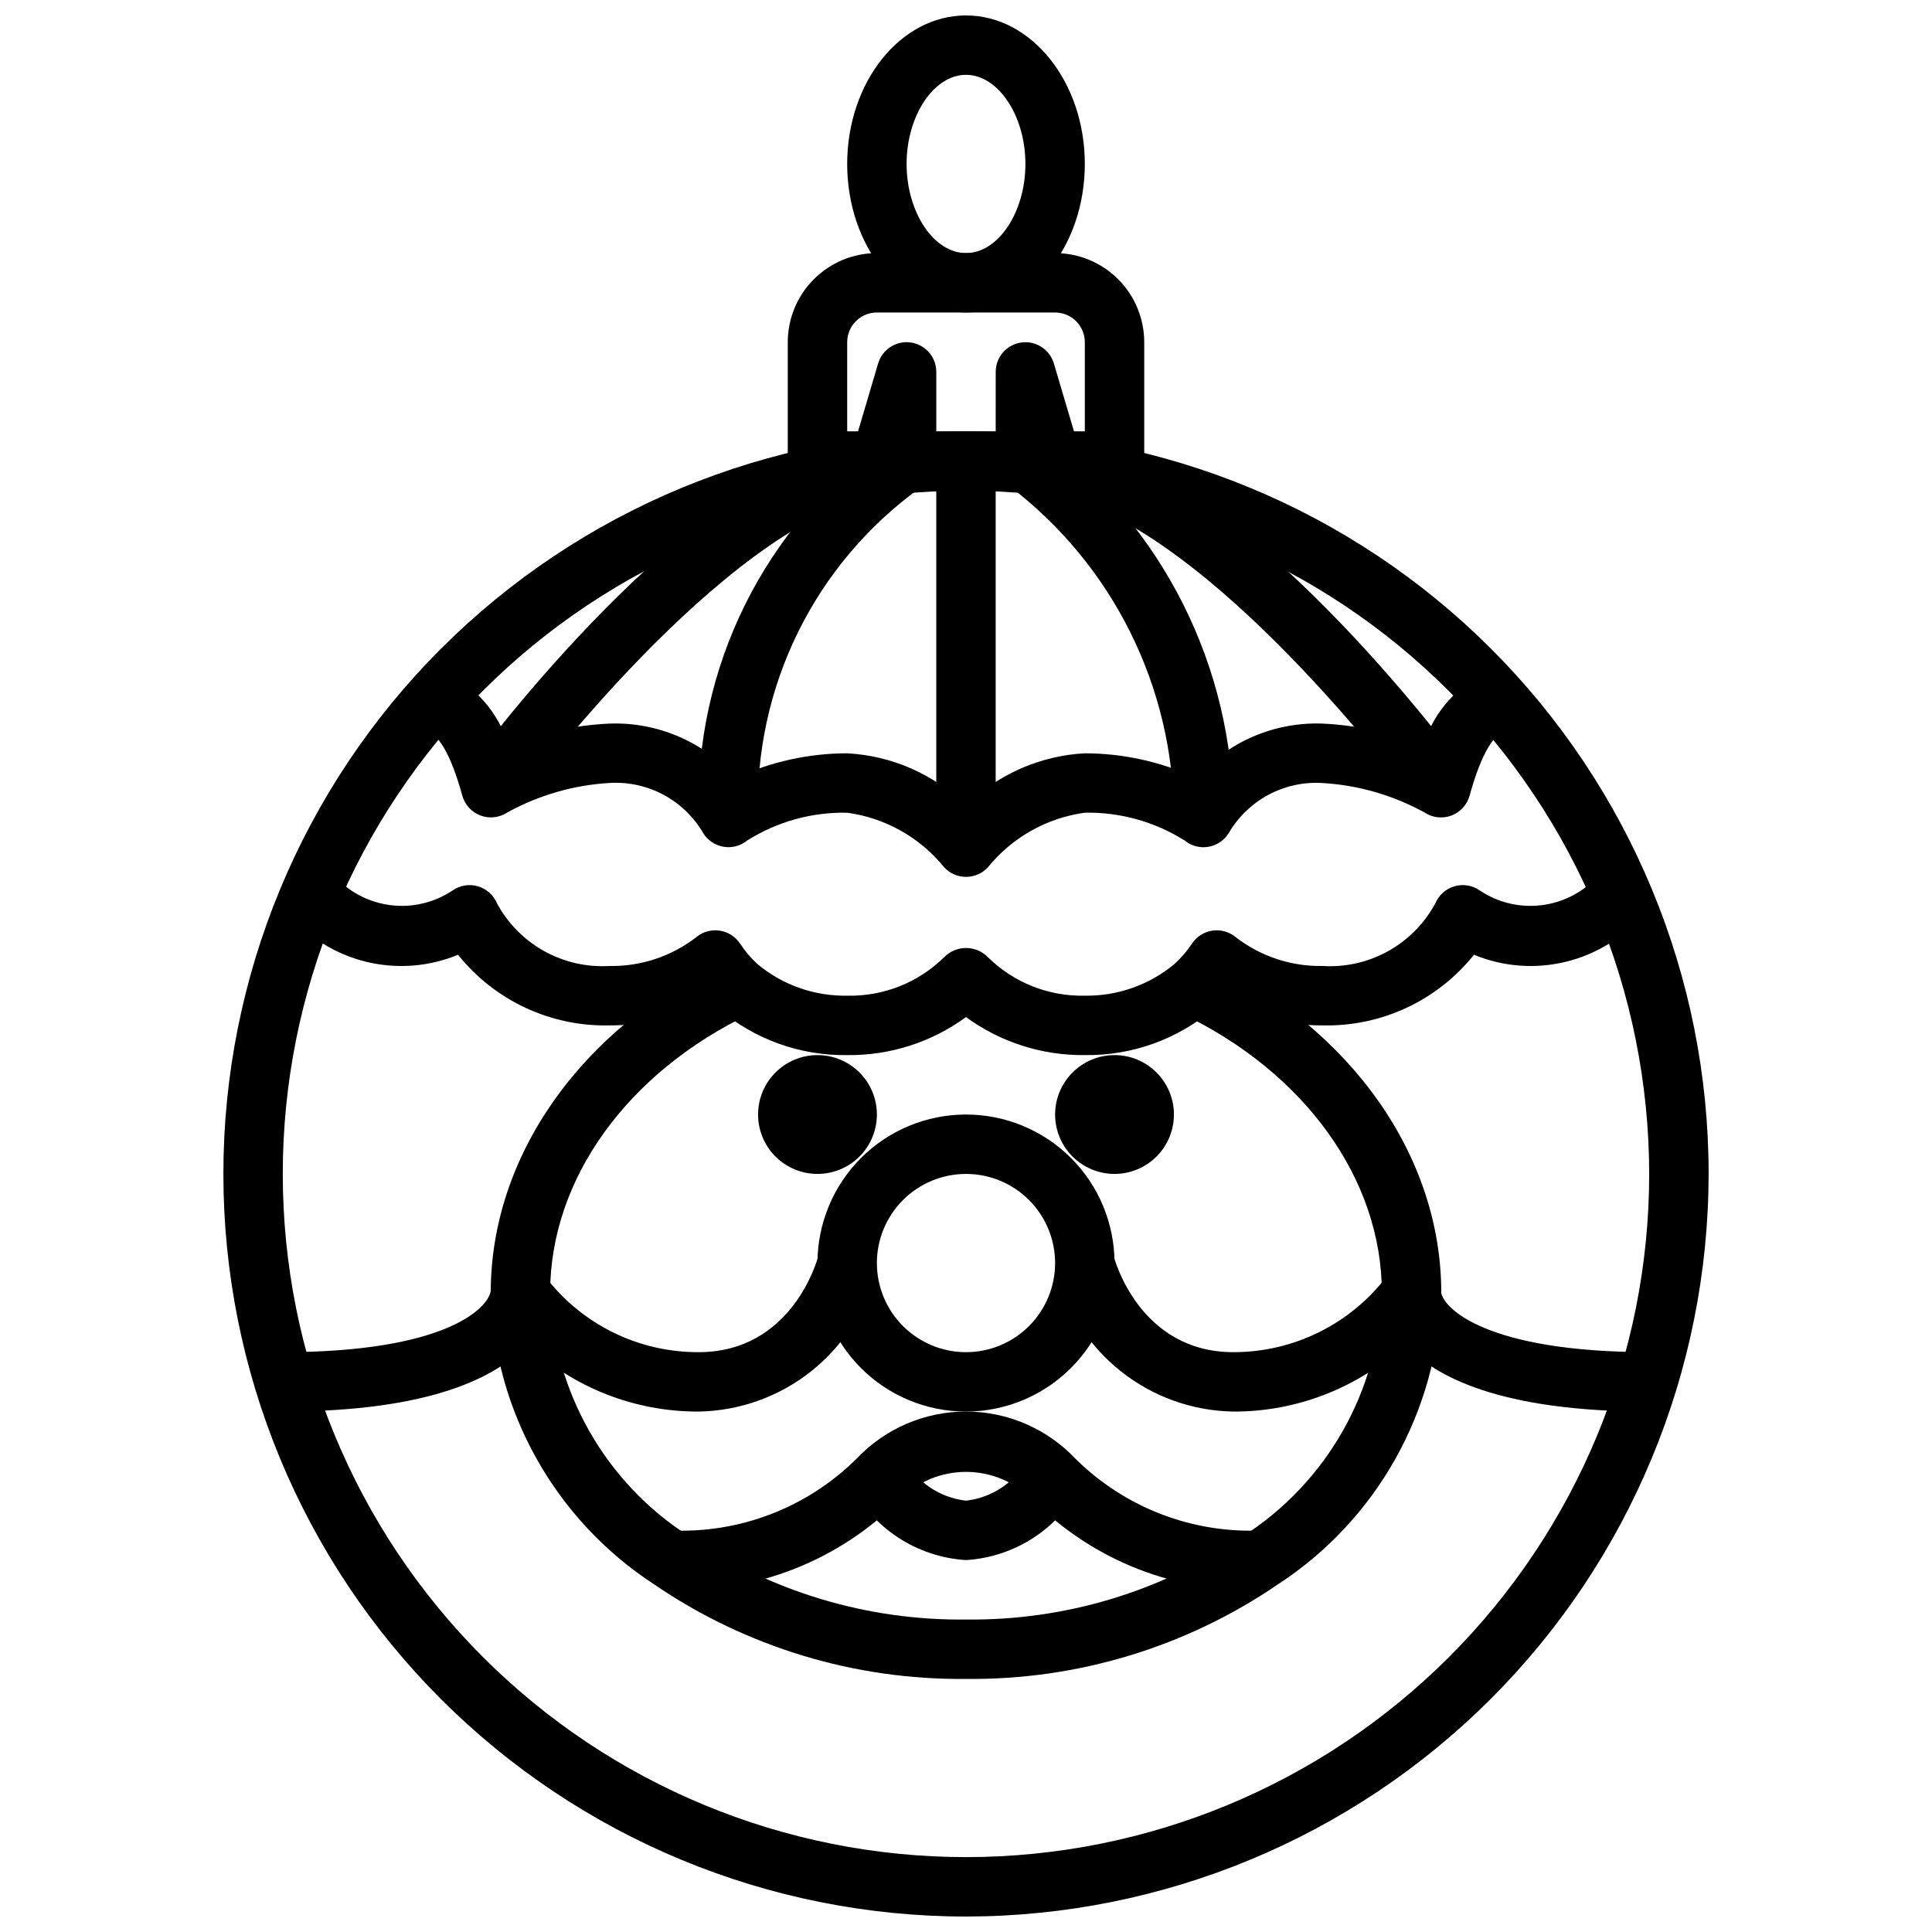
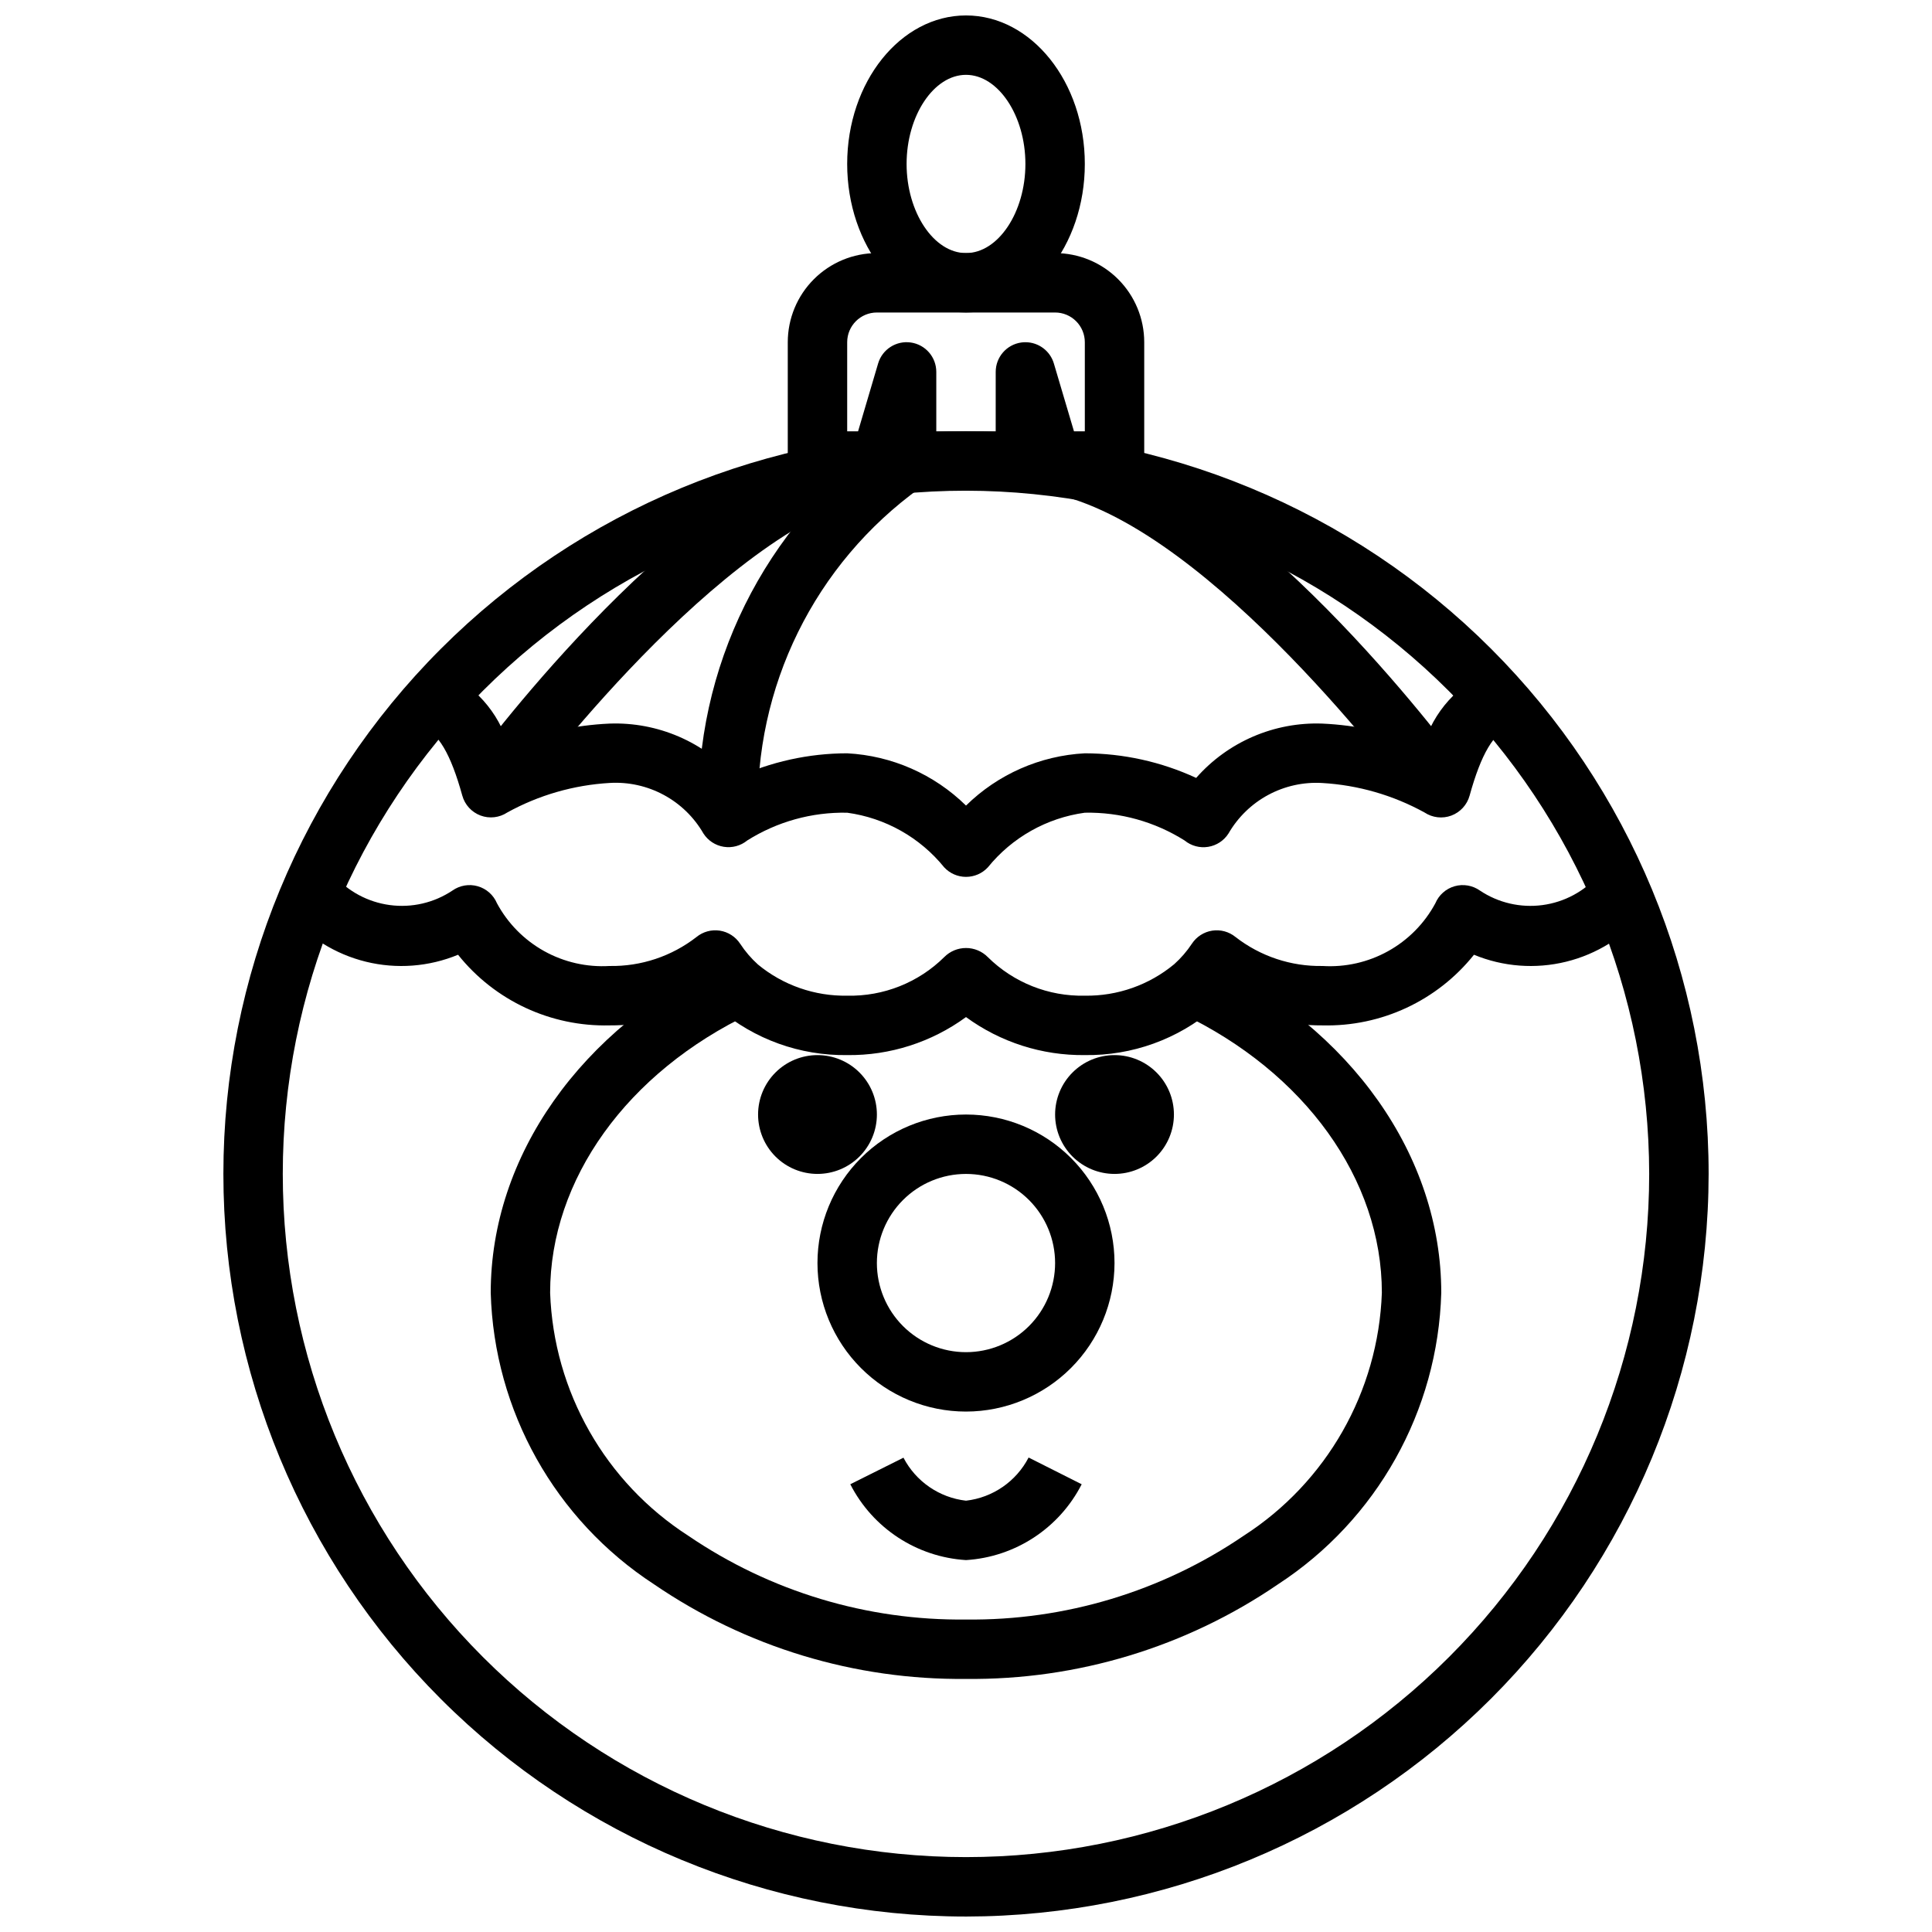
<svg xmlns="http://www.w3.org/2000/svg" width="800px" height="800px" version="1.1" viewBox="144 144 512 512">
  <defs>
    <clipPath id="b">
      <path d="m203 258h394v393.9h-394z" />
    </clipPath>
    <clipPath id="a">
      <path d="m368 148.09h64v78.906h-64z" />
    </clipPath>
  </defs>
  <g clip-path="url(#b)">
    <path d="m400 651.9c-52.195 0-102.25-20.734-139.16-57.641s-57.641-86.965-57.641-139.16c0-52.195 20.734-102.25 57.641-139.16 36.906-36.91 86.965-57.645 139.16-57.645 52.191 0 102.25 20.734 139.16 57.645 36.91 36.906 57.645 86.961 57.645 139.16-0.059 52.18-20.812 102.2-57.707 139.1-36.895 36.895-86.918 57.645-139.09 57.703zm0-377.86c-48.02 0-94.074 19.074-128.03 53.031-33.957 33.953-53.031 80.004-53.031 128.02 0 48.02 19.074 94.074 53.031 128.03 33.953 33.953 80.008 53.031 128.03 53.031s94.07-19.078 128.02-53.031c33.957-33.953 53.031-80.008 53.031-128.03-0.055-48-19.148-94.023-53.09-127.96-33.941-33.945-79.965-53.035-127.96-53.09z" />
  </g>
  <path d="m439.36 274.05h-10.879c-3.793 0.012-7.461-1.348-10.32-3.836-2.859 2.473-6.512 3.832-10.289 3.836h-15.746c-3.777-0.004-7.43-1.363-10.289-3.836-2.859 2.488-6.527 3.848-10.32 3.836h-10.879c-4.348 0-7.871-3.523-7.871-7.871v-31.488c0-6.266 2.488-12.273 6.918-16.699 4.43-4.43 10.434-6.918 16.699-6.918h47.23c6.266 0 12.273 2.488 16.699 6.918 4.43 4.426 6.918 10.434 6.918 16.699v31.488c0 2.086-0.828 4.09-2.305 5.566-1.477 1.473-3.481 2.305-5.566 2.305zm-23.617-39.359c3.484 0 6.551 2.293 7.543 5.637l5.328 17.977h2.875v-23.613c0-2.09-0.832-4.09-2.309-5.566-1.477-1.477-3.477-2.309-5.566-2.309h-47.23c-4.348 0-7.871 3.527-7.871 7.875v23.617h2.883l5.312-17.98c1.105-3.754 4.805-6.121 8.676-5.562 3.875 0.562 6.746 3.883 6.742 7.797v15.742h15.742l0.004-15.742c-0.004-3.91 2.867-7.231 6.738-7.793 0.375-0.055 0.754-0.082 1.133-0.078z" />
  <g clip-path="url(#a)">
    <path d="m400 226.81c-17.367 0-31.488-17.656-31.488-39.359s14.121-39.359 31.488-39.359 31.488 17.656 31.488 39.359-14.125 39.359-31.488 39.359zm0-62.977c-8.535 0-15.742 10.816-15.742 23.617s7.211 23.617 15.742 23.617c8.535 0 15.742-10.816 15.742-23.617s-7.211-23.617-15.742-23.617z" />
  </g>
  <path d="m400 518.08c-10.441 0-20.453-4.144-27.832-11.527-7.383-7.383-11.531-17.395-11.531-27.832s4.148-20.449 11.531-27.832c7.379-7.383 17.391-11.527 27.832-11.527 10.438 0 20.449 4.144 27.832 11.527 7.379 7.383 11.527 17.395 11.527 27.832-0.012 10.434-4.164 20.438-11.543 27.816s-17.383 11.531-27.816 11.543zm0-62.977c-6.266 0-12.273 2.488-16.699 6.918-4.43 4.43-6.918 10.438-6.918 16.699s2.488 12.27 6.918 16.699c4.426 4.43 10.434 6.918 16.699 6.918 6.262 0 12.27-2.488 16.699-6.918 4.426-4.43 6.914-10.438 6.914-16.699s-2.488-12.27-6.914-16.699c-4.43-4.43-10.438-6.918-16.699-6.918z" />
  <path d="m400 588.93c-29.473 0.316-58.324-8.434-82.656-25.062-26.238-17.094-42.422-45.973-43.297-77.273 0-36.211 23.828-70.008 62.188-88.27l6.769 14.219c-32.824 15.625-53.215 44.004-53.215 74.051 0.926 26.184 14.617 50.25 36.652 64.418 21.668 14.75 47.348 22.492 73.559 22.176 26.203 0.316 51.875-7.422 73.539-22.168 22.043-14.168 35.742-38.238 36.668-64.426 0-30.047-20.387-58.426-53.215-74.051l6.769-14.219c38.359 18.266 62.188 52.059 62.188 88.27-0.871 31.305-17.055 60.188-43.293 77.281-24.332 16.629-53.188 25.375-82.656 25.055z" />
  <path d="m431.49 423.61c-11.312 0.137-22.359-3.398-31.488-10.074-9.133 6.676-20.18 10.211-31.488 10.074-12.477 0.184-24.594-4.176-34.086-12.27-0.852-0.789-1.668-1.574-2.441-2.363-8.086 4.492-17.199 6.824-26.449 6.762-15.574 0.375-30.426-6.551-40.148-18.719-7.734 3.195-16.285 3.844-24.41 1.848-8.129-1.996-15.406-6.527-20.781-12.941l12.129-10.129c3.852 4.418 9.18 7.281 14.988 8.055 5.812 0.777 11.703-0.59 16.578-3.844 1.949-1.379 4.418-1.801 6.715-1.145s4.168 2.32 5.094 4.519c2.871 5.328 7.207 9.719 12.492 12.664 5.285 2.941 11.305 4.312 17.344 3.949 8.336 0.148 16.469-2.566 23.047-7.684 1.73-1.41 3.973-2.019 6.176-1.68 2.203 0.344 4.16 1.602 5.383 3.465 1.332 2.031 2.918 3.883 4.723 5.512 6.644 5.484 15.031 8.41 23.648 8.258 9.605 0.219 18.891-3.473 25.723-10.234 1.523-1.539 3.598-2.402 5.766-2.402 2.164 0 4.238 0.863 5.762 2.402 6.832 6.762 16.117 10.453 25.727 10.234 8.641 0.133 17.043-2.832 23.691-8.352 1.785-1.602 3.356-3.422 4.676-5.418 1.223-1.863 3.18-3.121 5.383-3.465 2.203-0.34 4.445 0.27 6.176 1.68 6.578 5.117 14.715 7.832 23.047 7.684 6.055 0.379 12.09-0.984 17.391-3.93 5.301-2.941 9.648-7.344 12.523-12.684 0.926-2.199 2.801-3.863 5.094-4.519 2.297-0.656 4.766-0.234 6.715 1.145 4.875 3.258 10.77 4.625 16.578 3.848 5.812-0.773 11.141-3.641 14.988-8.059l12.051 10.133 0.004-0.004c-5.379 6.414-12.656 10.945-20.785 12.941-8.125 1.996-16.676 1.348-24.41-1.848-9.723 12.168-24.574 19.094-40.148 18.719-9.246 0.062-18.355-2.262-26.441-6.754-0.789 0.789-1.574 1.574-2.363 2.289h0.004c-9.512 8.133-21.66 12.52-34.172 12.336z" />
  <path d="m400 376.38c-2.191 0-4.281-0.914-5.773-2.519-6.414-7.926-15.613-13.105-25.715-14.484-9.359-0.191-18.57 2.371-26.492 7.359-1.738 1.422-4.004 2.027-6.223 1.672-2.219-0.355-4.18-1.645-5.387-3.535-2.488-4.316-6.133-7.856-10.52-10.219s-9.344-3.461-14.316-3.164c-9.512 0.551-18.777 3.219-27.121 7.816-2.102 1.395-4.746 1.699-7.109 0.816-2.363-0.887-4.16-2.848-4.832-5.281-3.07-11.098-6.406-16.734-10.816-18.277l5.18-14.863c8.676 3.602 15.254 10.938 17.895 19.949 8.52-3.484 17.57-5.477 26.766-5.891 12.738-0.457 25.012 4.828 33.43 14.398 9.262-4.285 19.344-6.512 29.547-6.523 11.832 0.621 23.031 5.551 31.488 13.852 8.453-8.301 19.652-13.23 31.488-13.852 10.188 0.02 20.254 2.246 29.504 6.523 8.422-9.57 20.691-14.855 33.43-14.398 9.195 0.414 18.25 2.406 26.766 5.891 2.648-9.008 9.23-16.336 17.902-19.934l5.18 14.863c-4.41 1.574-7.746 7.18-10.816 18.277-0.672 2.434-2.469 4.394-4.832 5.281-2.363 0.883-5.008 0.578-7.109-0.816-8.344-4.594-17.609-7.266-27.121-7.816-4.973-0.297-9.93 0.801-14.316 3.164s-8.027 5.902-10.52 10.219c-1.207 1.891-3.168 3.18-5.387 3.535-2.219 0.359-4.481-0.25-6.223-1.672-7.91-4.988-17.109-7.555-26.457-7.375-10.102 1.383-19.289 6.562-25.703 14.484-1.492 1.609-3.59 2.523-5.785 2.519z" />
-   <path d="m581.05 518.08c-39.469 0-56.961-9.289-64.715-17.82-12.348 11.508-28.613 17.879-45.492 17.82-10.867-0.18-21.371-3.949-29.871-10.723-8.5-6.773-14.523-16.172-17.125-26.723l15.266-3.856c0.242 1.043 6.941 25.559 31.73 25.559 15.961 0.027 31.016-7.414 40.684-20.113 1.922-2.887 5.512-4.172 8.828-3.168 3.32 1.008 5.594 4.066 5.59 7.535 0.629 4.023 11.809 15.742 55.105 15.742z" />
-   <path d="m329.15 518.08c-16.875 0.059-33.145-6.312-45.492-17.82-7.754 8.531-25.242 17.82-64.715 17.82v-15.742c43.297 0 54.473-11.723 55.105-16.23v-0.004c0.004-3.41 2.289-6.394 5.582-7.289 3.367-0.922 6.945 0.461 8.816 3.41 9.648 12.73 24.73 20.18 40.703 20.113 24.789 0 31.488-24.512 31.73-25.559l15.266 3.856c-2.602 10.551-8.621 19.949-17.121 26.723-8.504 6.773-19.004 10.543-29.875 10.723z" />
-   <path d="m478.72 565.31c-22.871 1.008-45.102-7.699-61.203-23.973-4.641-4.656-10.945-7.273-17.516-7.273-6.574 0-12.879 2.617-17.516 7.273-16.105 16.273-38.336 24.98-61.207 23.973v-15.746c18.551 0.957 36.637-5.969 49.801-19.074 7.531-7.926 17.984-12.414 28.922-12.414 10.934 0 21.387 4.488 28.922 12.414 13.16 13.105 31.25 20.031 49.797 19.074z" />
  <path d="m400 557.44c-13.055-0.809-24.715-8.449-30.664-20.098l14.09-7.039 0.004 0.004c3.285 6.312 9.496 10.582 16.57 11.391 7.09-0.812 13.309-5.102 16.594-11.438l14.066 7.086v-0.004c-5.949 11.648-17.605 19.289-30.66 20.098z" />
  <path d="m439.36 455.1c-4.176 0-8.18-1.656-11.133-4.609-2.953-2.953-4.613-6.957-4.613-11.133s1.66-8.18 4.613-11.133c2.953-2.953 6.957-4.613 11.133-4.613s8.18 1.66 11.133 4.613c2.953 2.953 4.609 6.957 4.609 11.133s-1.656 8.18-4.609 11.133c-2.953 2.953-6.957 4.609-11.133 4.609z" />
  <path d="m360.64 455.1c-4.176 0-8.18-1.656-11.133-4.609-2.949-2.953-4.609-6.957-4.609-11.133s1.66-8.18 4.609-11.133c2.953-2.953 6.957-4.613 11.133-4.613s8.184 1.66 11.133 4.613c2.953 2.953 4.613 6.957 4.613 11.133s-1.66 8.18-4.613 11.133c-2.949 2.953-6.957 4.609-11.133 4.609z" />
  <path d="m344.89 360.64h-15.746c-1.219-39.578 17.383-77.16 49.594-100.2l0.867-0.629 9.289 12.723-0.984 0.707c-28.012 20.141-44.145 52.914-43.02 87.395z" />
  <path d="m280.41 357.39-12.738-9.258c2.141-2.945 52.906-72.164 99.391-86.945l4.769 15.004c-41.551 13.219-90.934 80.508-91.422 81.199z" />
-   <path d="m470.85 360.64h-15.746c-0.039-34.527-16.219-67.047-43.727-87.914l8.738-13.098c32.016 23.684 50.855 61.188 50.734 101.01z" />
  <path d="m519.58 357.39c-0.488-0.676-49.871-67.984-91.426-81.199l4.769-15.004c46.484 14.785 97.25 84.004 99.391 86.945z" />
-   <path d="m392.12 266.18h15.742v94.465h-15.742z" />
</svg>